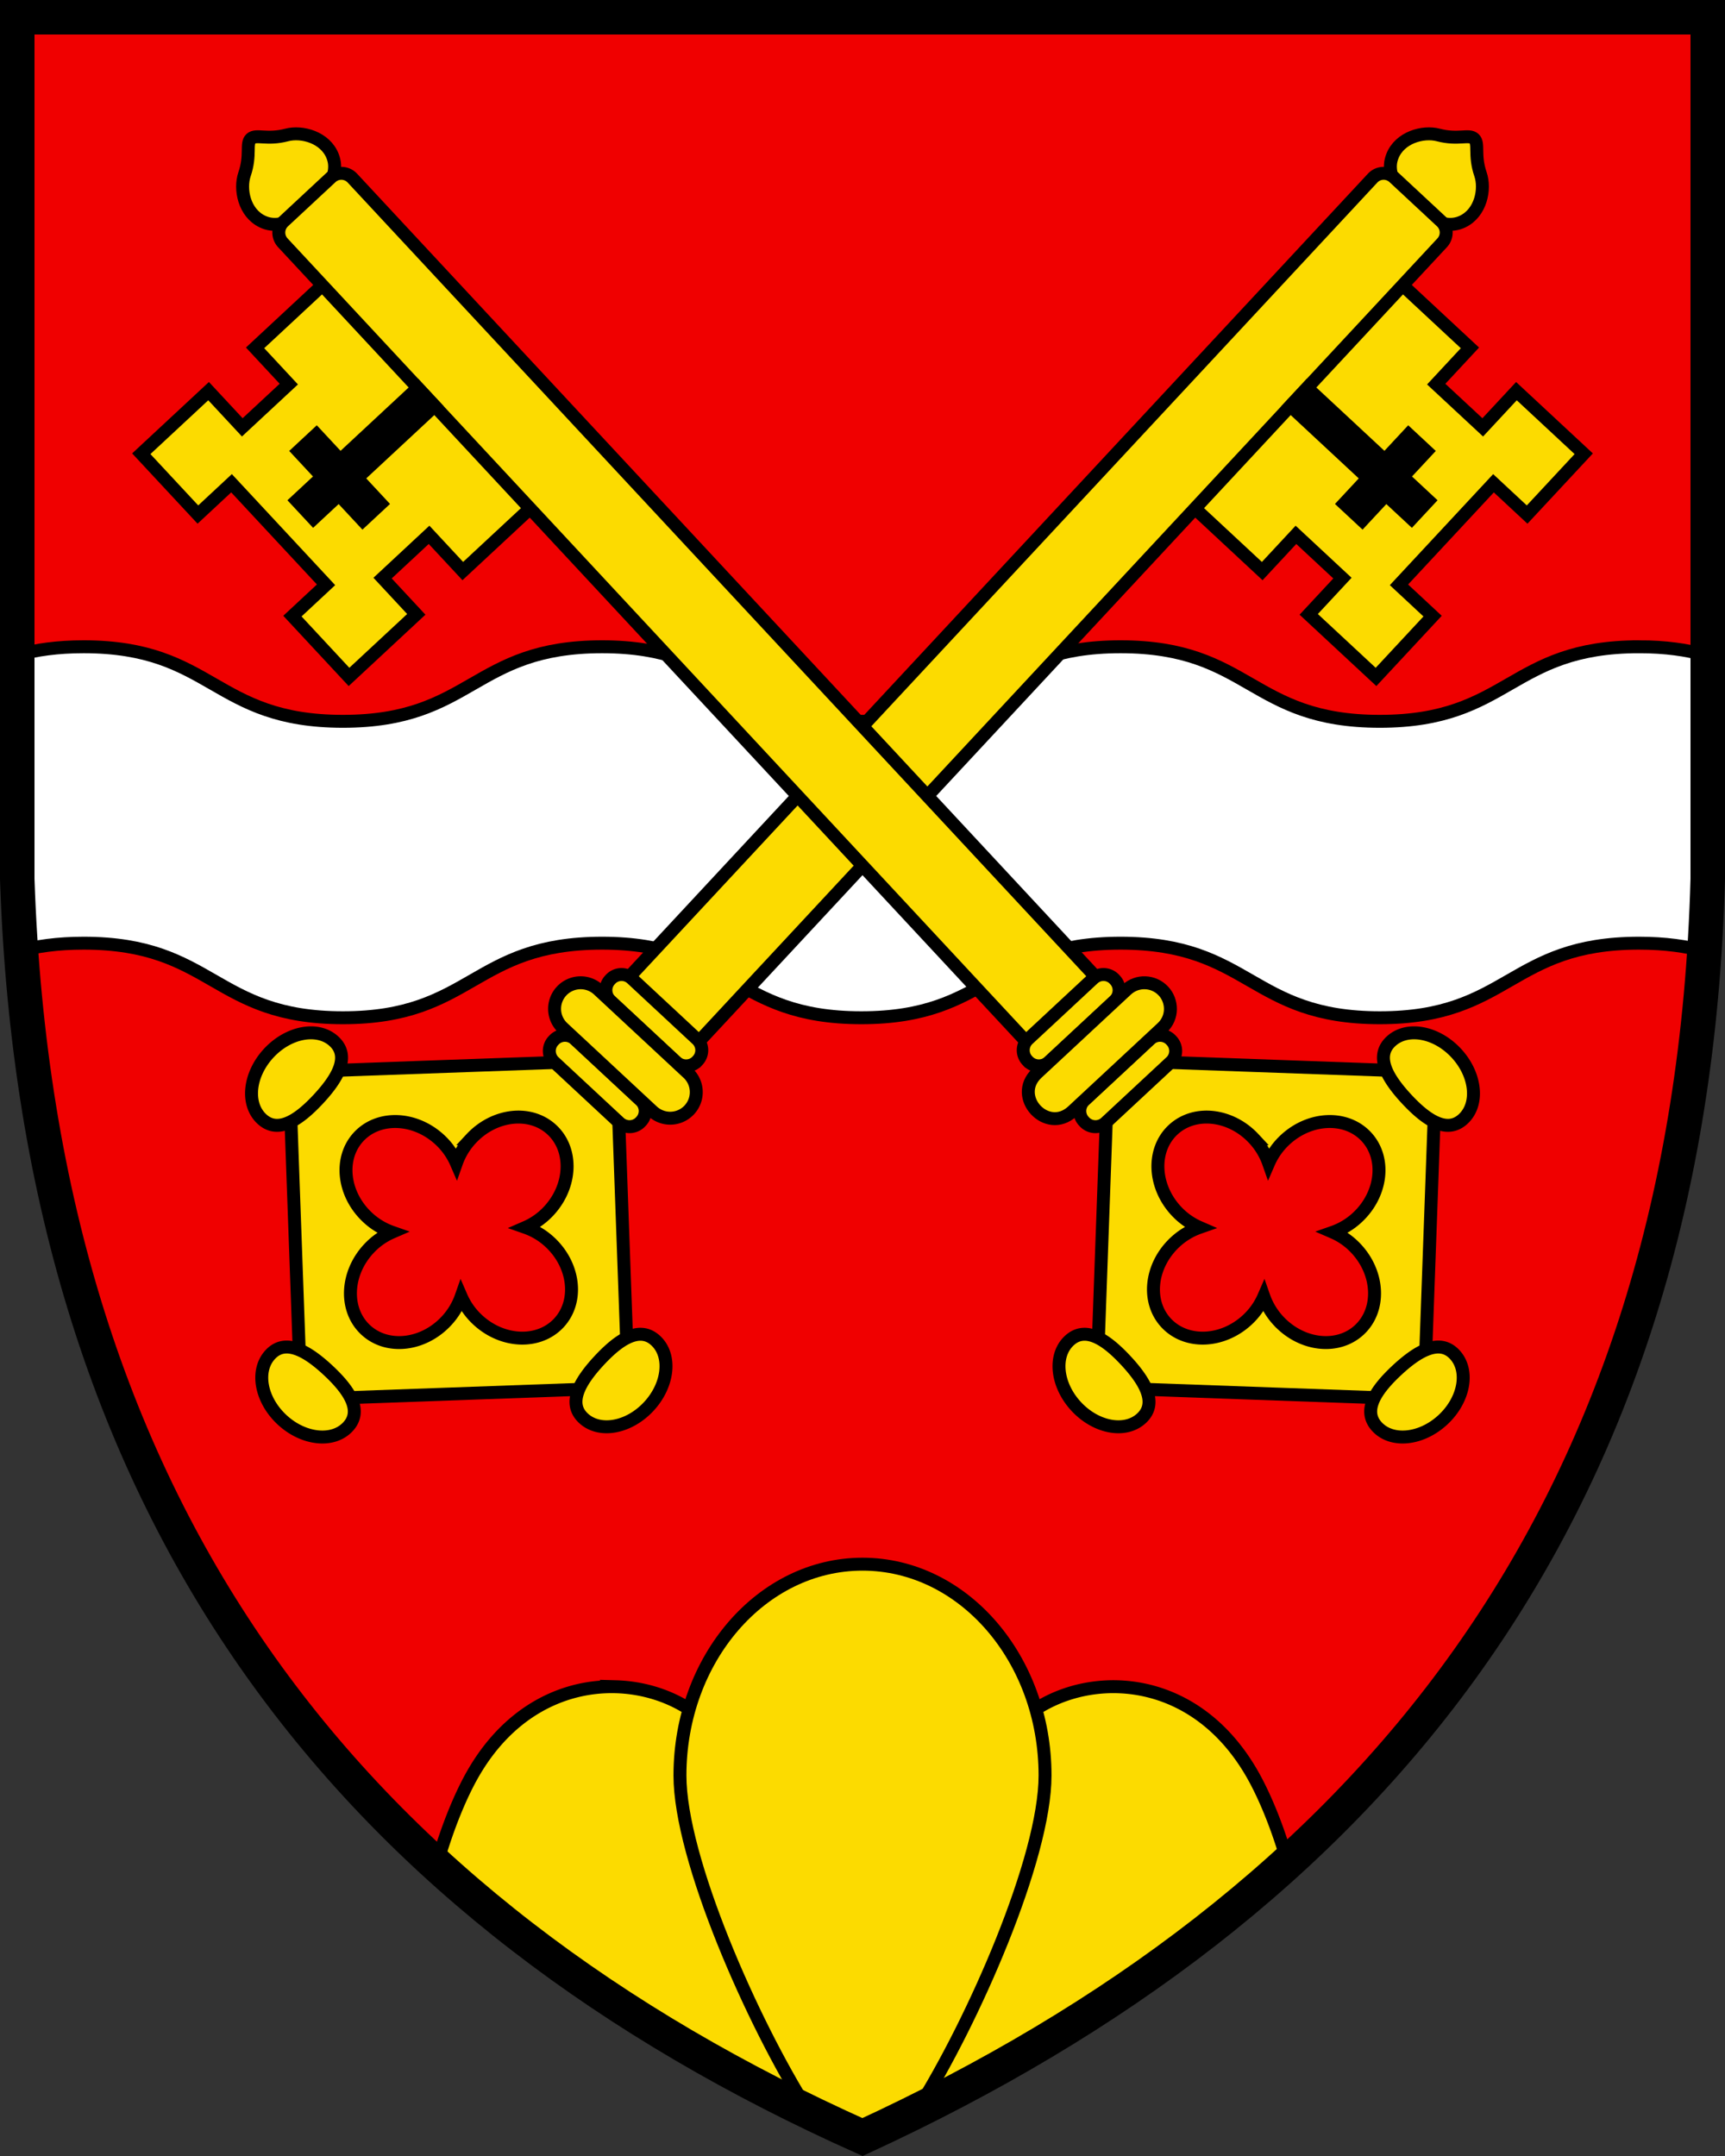
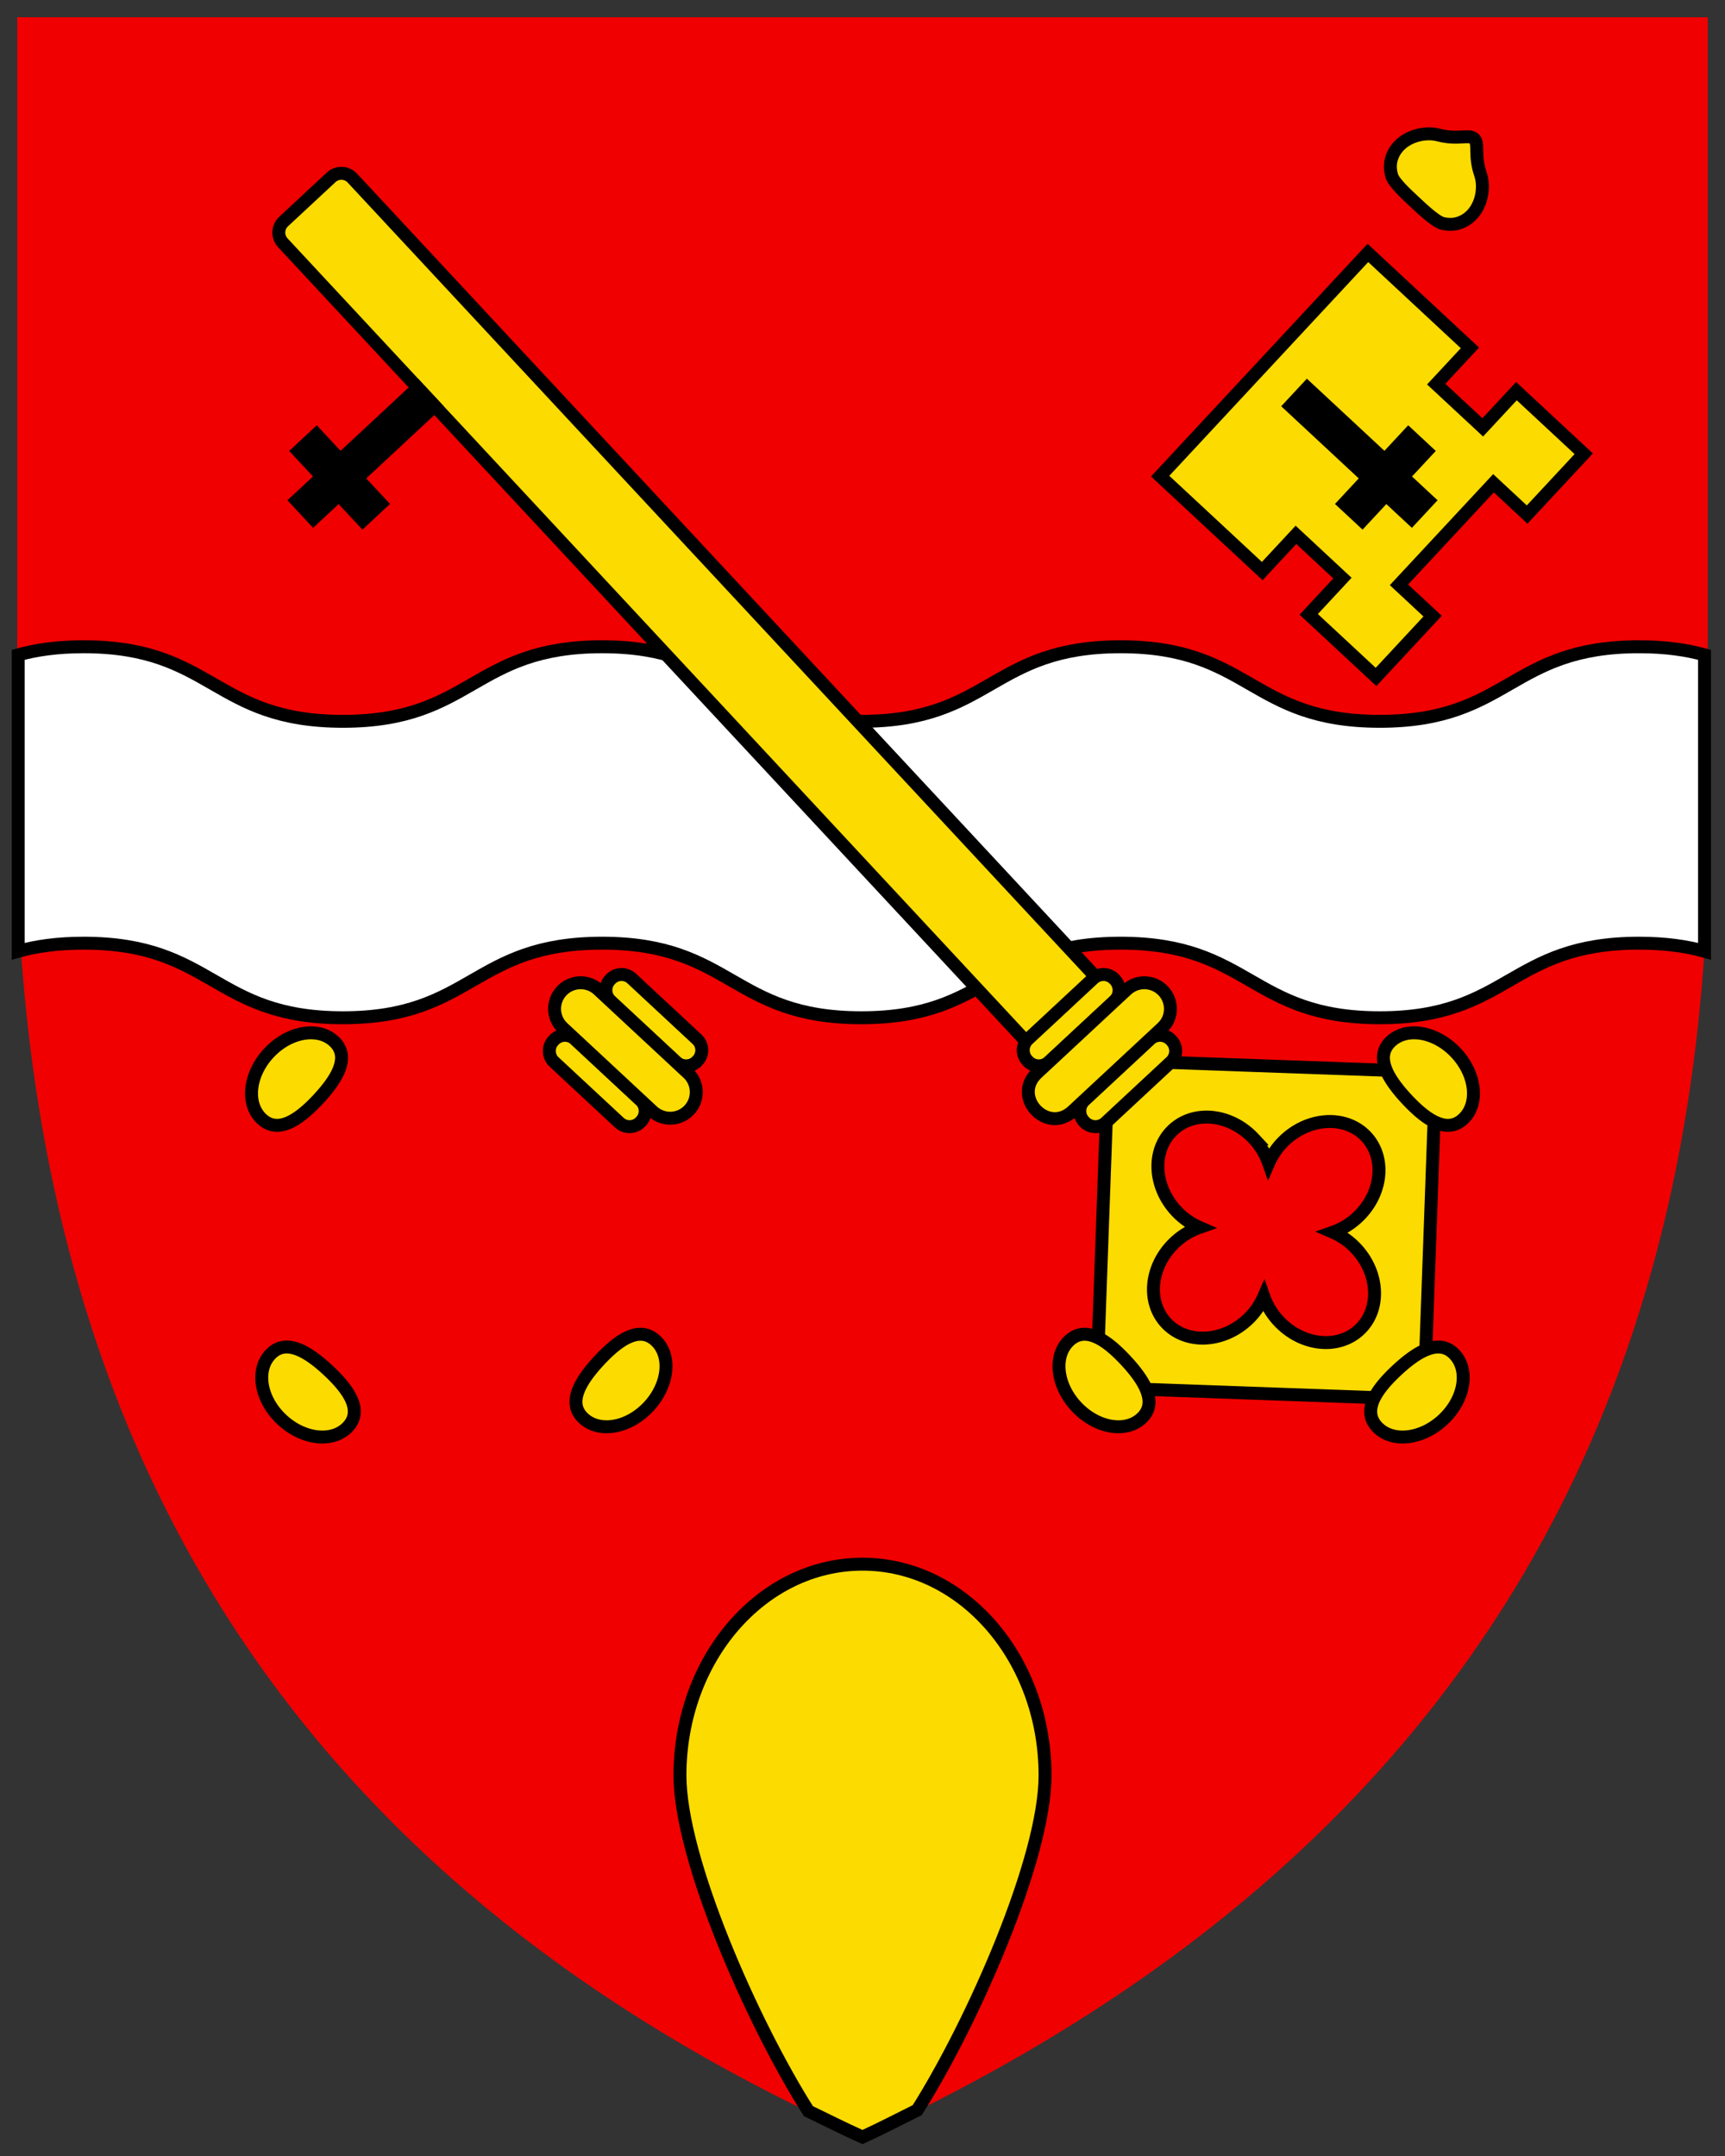
<svg xmlns="http://www.w3.org/2000/svg" width="400" height="500">
  <rect width="100%" height="100%" fill="#333333" stroke="none" />
  <path d="M396 3.998H4v199.84c5 149.88 80 239.81 196 291.77 117-53.957 192-143.88 196-291.77z" fill="#f00000" />
  <g stroke="#000">
    <g stroke-width="3">
-       <path d="M142.76 391.17a34.283 34.283 0 0 0-2.463.023c-11.002.497-22.636 6.338-30.549 20.037-2.698 4.672-5.905 12.054-8.469 21.227 27.38 24.976 59.83 45.413 96.4 62.04l2.325-4.024 2.31 4.002c36.533-17.083 68.933-37.705 96.262-62.578-2.537-8.917-5.67-16.089-8.314-20.666-12.661-21.919-34.85-23.72-48.732-15.701-17.022 9.833-24.302 33.961-33.758 54.58-2.505 5.46-5.18 9.166-7.768 11.717-2.587-2.55-5.264-6.257-7.768-11.717-9.455-20.619-16.735-44.747-33.758-54.58-4.555-2.631-10.005-4.206-15.719-4.36z" fill="#fcdb00" />
      <path d="m200 362.75c-23.377 0-42.33 21.938-42.33 49 0 19.253 16.8 57.383 29.783 77.842 4.165 2.02 8.269 4.1 12.547 6.016 4.329-1.997 8.479-4.147 12.691-6.243 12.963-20.515 29.639-58.435 29.639-77.615 0-27.062-18.952-49-42.33-49z" fill="#fcdb00" />
      <path d="m380.06 149.99c-30.054 0-30.054 17.292-60.109 17.292s-30.055-17.292-60.11-17.292-30.055 17.292-60.111 17.292c-30.054 0-30.054-17.292-60.109-17.292s-30.055 17.292-60.109 17.292c-30.055 0-30.055-17.292-60.111-17.292-6.148 0-11.038 0.724-15.186 1.875v68.745c4.148-1.151 9.037-1.875 15.186-1.875 30.055 0 30.055 17.292 60.111 17.292 30.054 0 30.055-17.292 60.109-17.292s30.055 17.292 60.109 17.292c30.055 0 30.055-17.292 60.111-17.292 30.055 0 30.055 17.292 60.11 17.292s30.055-17.292 60.109-17.292c6.149 0 11.039 0.724 15.186 1.875v-68.745c-4.147-1.151-9.037-1.876-15.186-1.876z" fill="#fff" />
      <g fill="#fcdb00">
        <path d="m311.29 134.07-10.78-10.035-7.818 8.406-23.669-22.02 48.17-51.765 23.66 22.02-7.817 8.405 10.787 10.028 7.811-8.399 15.608 14.52-13.126 14.103-7.798-7.26-21.918 23.553 7.798 7.26-13.121 14.103-15.605-14.513zM333.52 31.301c4.611 1.212 7.096-.256 8.31.875 1.216 1.131-.07 3.715 1.471 8.227 1.184 3.469.084 8.949-4.124 10.966-1.266.607-2.628.854-4.452.508-1.607-.305-4.374-2.88-6.61-4.96-2.235-2.08-5.003-4.656-5.423-6.236-.476-1.796-.328-3.172.186-4.478 1.71-4.342 7.097-5.833 10.642-4.902z" />
-         <path d="M318.29 41.305a3.485 3.485 0 0 1 4.926-.177l11.02 10.255a3.486 3.486 0 0 1 .178 4.926l-171.39 184.19a3.487 3.487 0 0 1-4.927.177l-11.02-10.255a3.484 3.484 0 0 1-.176-4.926zm-175.32 204.58 2.734 75.915-75.915 2.732-2.732-75.913zm-57.718 36.46a16.06 16.06 0 0 0 5.65 3.423 16.018 16.018 0 0 0-5.389 3.82c-5.372 5.771-5.696 14.2-.724 18.827 4.972 4.625 13.355 3.697 18.727-2.077a16.071 16.071 0 0 0 3.423-5.65 16.085 16.085 0 0 0 3.818 5.39c5.773 5.372 14.202 5.695 18.83.723 4.626-4.97 3.695-13.356-2.077-18.727a16.077 16.077 0 0 0-5.65-3.42 16.106 16.106 0 0 0 5.389-3.82c5.37-5.773 5.696-14.203.724-18.829-4.972-4.627-13.358-3.695-18.728 2.076a16.09 16.09 0 0 0-3.423 5.65 16.048 16.048 0 0 0-3.818-5.389c-5.772-5.37-14.202-5.695-18.83-.725-4.624 4.972-3.696 13.356 2.078 18.728z" />
        <path d="M138.95 315.51c4.627-4.973 9.373-8.074 13.102-4.604 3.729 3.468 3.002 10.312-1.625 15.283-4.627 4.972-11.399 6.19-15.128 2.72-3.728-3.47-.975-8.427 3.65-13.399zm-62.874 2.27c4.971 4.626 8.074 9.373 4.604 13.102-3.468 3.729-10.312 3.001-15.283-1.625-4.972-4.626-6.19-11.4-2.719-15.128 3.468-3.728 8.427-.976 13.398 3.65zm-2.263-62.88c4.625-4.973 7.378-9.931 3.65-13.4-3.728-3.47-10.502-2.252-15.13 2.718-4.624 4.972-5.352 11.816-1.624 15.285 3.729 3.47 8.477.368 13.104-4.603zm67.757-27.79a3.486 3.486 0 0 1 4.927-.177l15.12 14.07a3.487 3.487 0 0 1 .179 4.927l-.137.147a3.488 3.488 0 0 1-4.928.178l-15.12-14.071a3.483 3.483 0 0 1-.177-4.926zm-13.12 14.1a3.486 3.486 0 0 1 4.926-.177l15.122 14.07a3.486 3.486 0 0 1 .178 4.926l-.138.148a3.487 3.487 0 0 1-4.926.178l-15.122-14.07a3.488 3.488 0 0 1-.178-4.927z" />
        <path d="M130.22 229.84a6.046 6.046 0 0 1 8.544-.308l20.825 19.378a6.046 6.046 0 0 1-8.237 8.851l-20.823-19.377a6.043 6.043 0 0 1-.309-8.544z" />
      </g>
      <path d="m303.12 89.94 17.984 16.732 5.514-5.926 4.2 3.908-5.513 5.927 5.925 5.513-3.91 4.201-5.924-5.513-5.515 5.926-4.201-3.91 5.513-5.927-17.982-16.732z" />
      <g fill="#fcdb00">
-         <path d="m45.888 119.33 7.798-7.26 21.918 23.553-7.798 7.26 13.121 14.103 15.605-14.513-7.818-8.406 10.78-10.035 7.818 8.406 23.669-22.02-48.17-51.765-23.66 22.02 7.817 8.405-10.787 10.028-7.811-8.399-15.608 14.52zM66.485 31.301c-4.611 1.212-7.096-.256-8.31.875-1.216 1.131.07 3.715-1.471 8.227-1.183 3.469-.083 8.949 4.124 10.966 1.266.607 2.627.854 4.452.508 1.607-.305 4.374-2.88 6.61-4.96 2.235-2.08 5.003-4.656 5.423-6.236.476-1.796.328-3.172-.186-4.478-1.71-4.342-7.097-5.833-10.642-4.902z" />
        <path d="M81.709 41.305a3.485 3.485 0 0 0-4.926-.177l-11.02 10.255a3.486 3.486 0 0 0-.178 4.926l171.39 184.19a3.487 3.487 0 0 0 4.927.177l11.02-10.255a3.484 3.484 0 0 0 .176-4.926zm175.32 204.58-2.734 75.915 75.915 2.732 2.732-75.913zm57.718 36.46a16.06 16.06 0 0 1-5.65 3.423 16.017 16.017 0 0 1 5.389 3.82c5.372 5.771 5.696 14.2.723 18.827-4.971 4.625-13.355 3.697-18.727-2.077a16.071 16.071 0 0 1-3.422-5.65 16.085 16.085 0 0 1-3.818 5.39c-5.773 5.372-14.202 5.695-18.83.723-4.626-4.97-3.695-13.356 2.077-18.727a16.077 16.077 0 0 1 5.65-3.42 16.106 16.106 0 0 1-5.389-3.82c-5.37-5.773-5.696-14.203-.724-18.829 4.972-4.627 13.358-3.695 18.728 2.076a16.09 16.09 0 0 1 3.423 5.65 16.048 16.048 0 0 1 3.818-5.389c5.772-5.37 14.202-5.695 18.83-.725 4.624 4.972 3.696 13.356-2.078 18.728z" />
        <path d="M261.05 315.51c-4.627-4.973-9.373-8.074-13.102-4.604-3.729 3.468-3.002 10.312 1.625 15.283 4.627 4.972 11.399 6.19 15.128 2.72 3.728-3.47.975-8.427-3.65-13.399zm62.87 2.27c-4.971 4.626-8.074 9.373-4.604 13.102 3.468 3.729 10.312 3.001 15.283-1.625 4.972-4.626 6.19-11.4 2.719-15.128-3.468-3.728-8.427-.976-13.398 3.65zm2.27-62.88c-4.625-4.973-7.378-9.931-3.65-13.4 3.728-3.47 10.502-2.252 15.13 2.718 4.624 4.972 5.352 11.816 1.624 15.285-3.729 3.47-8.477.368-13.104-4.603zm-67.76-27.79a3.486 3.486 0 0 0-4.927-.177l-15.12 14.07a3.487 3.487 0 0 0-.179 4.927l.137.147a3.488 3.488 0 0 0 4.928.178l15.12-14.071a3.483 3.483 0 0 0 .177-4.926zm13.12 14.1a3.486 3.486 0 0 0-4.926-.177l-15.122 14.07a3.486 3.486 0 0 0-.178 4.926l.138.148a3.487 3.487 0 0 0 4.926.178l15.122-14.07a3.488 3.488 0 0 0 .178-4.927z" />
        <path d="m269.78 229.84c-2.274-2.444-6.099-2.582-8.544-0.308l-20.826 19.378c-5.744 5.496 2.342 14.186 8.237 8.851l20.823-19.377c2.629-2.443 2.416-6.284 0.327-8.528z" stroke="#000" />
      </g>
      <path d="m96.879 89.94-17.984 16.732-5.514-5.926-4.2 3.908 5.513 5.927-5.925 5.513 3.91 4.201 5.924-5.513 5.515 5.926 4.202-3.91-5.514-5.927 17.982-16.732z" />
    </g>
-     <path d="M396 3.998H4v199.84c5 149.88 80 239.81 196 291.77 117-53.957 192-143.88 196-291.77z" fill="none" stroke-width="8" />
  </g>
</svg>